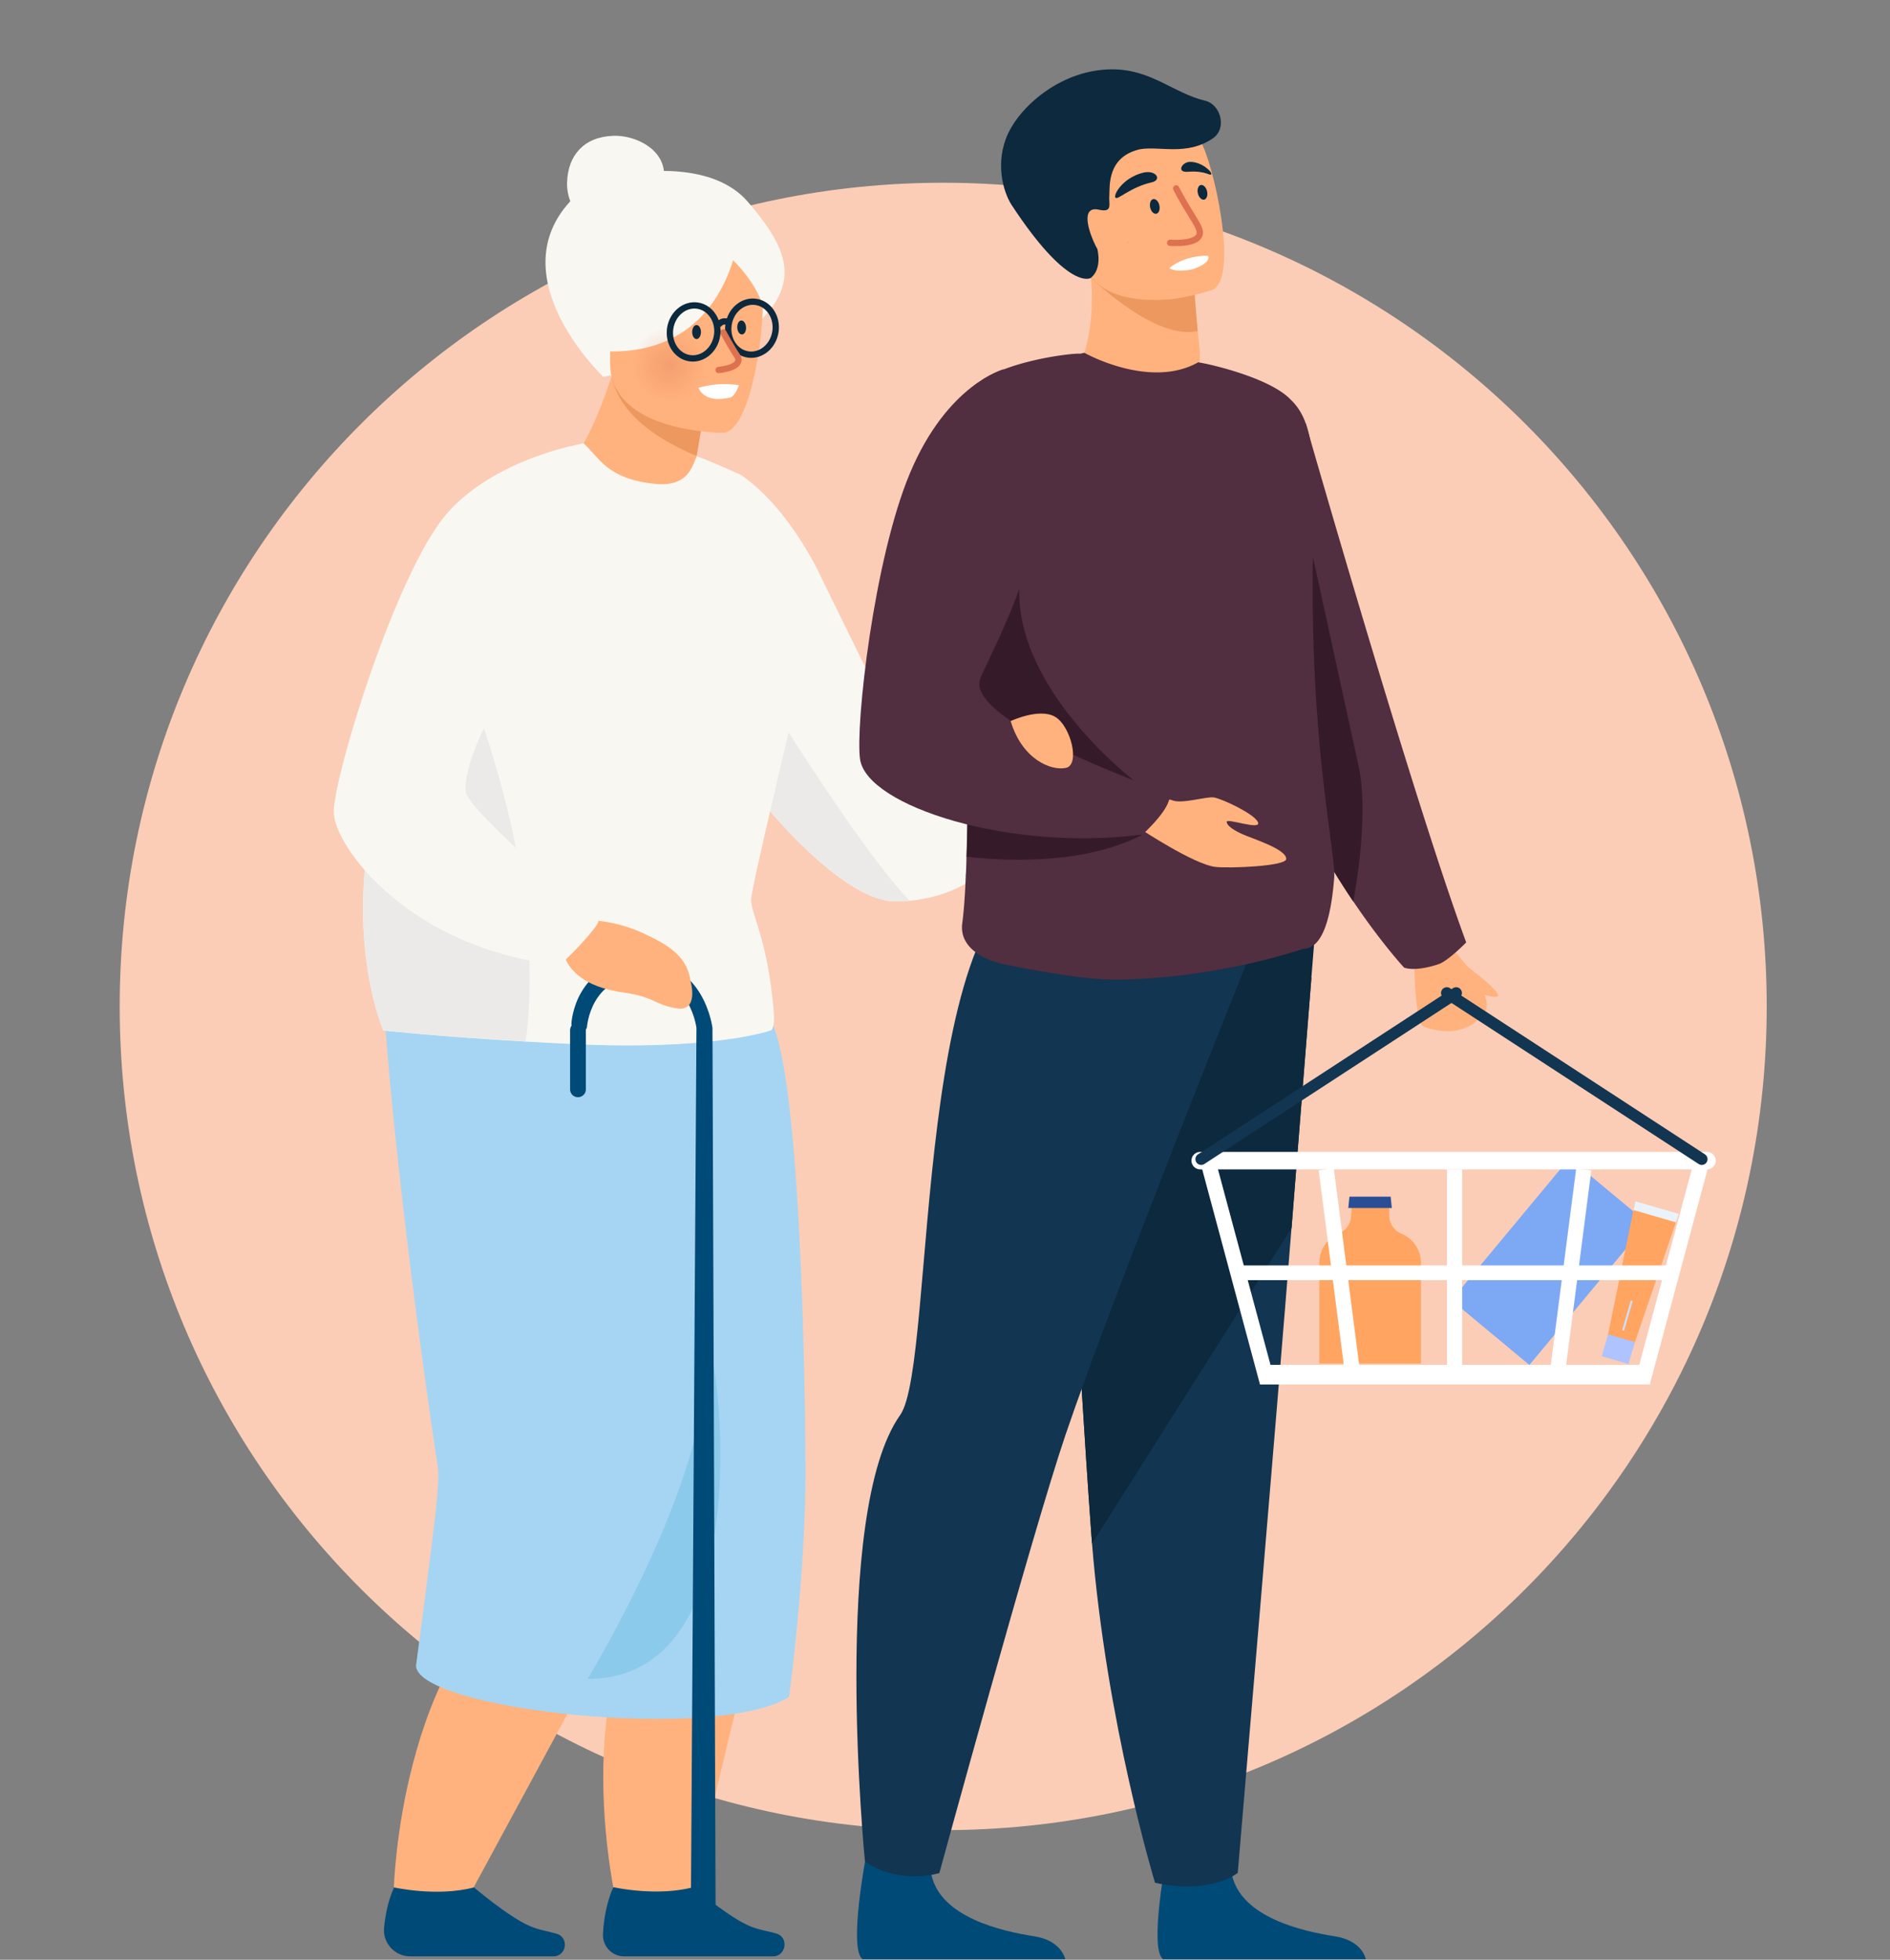
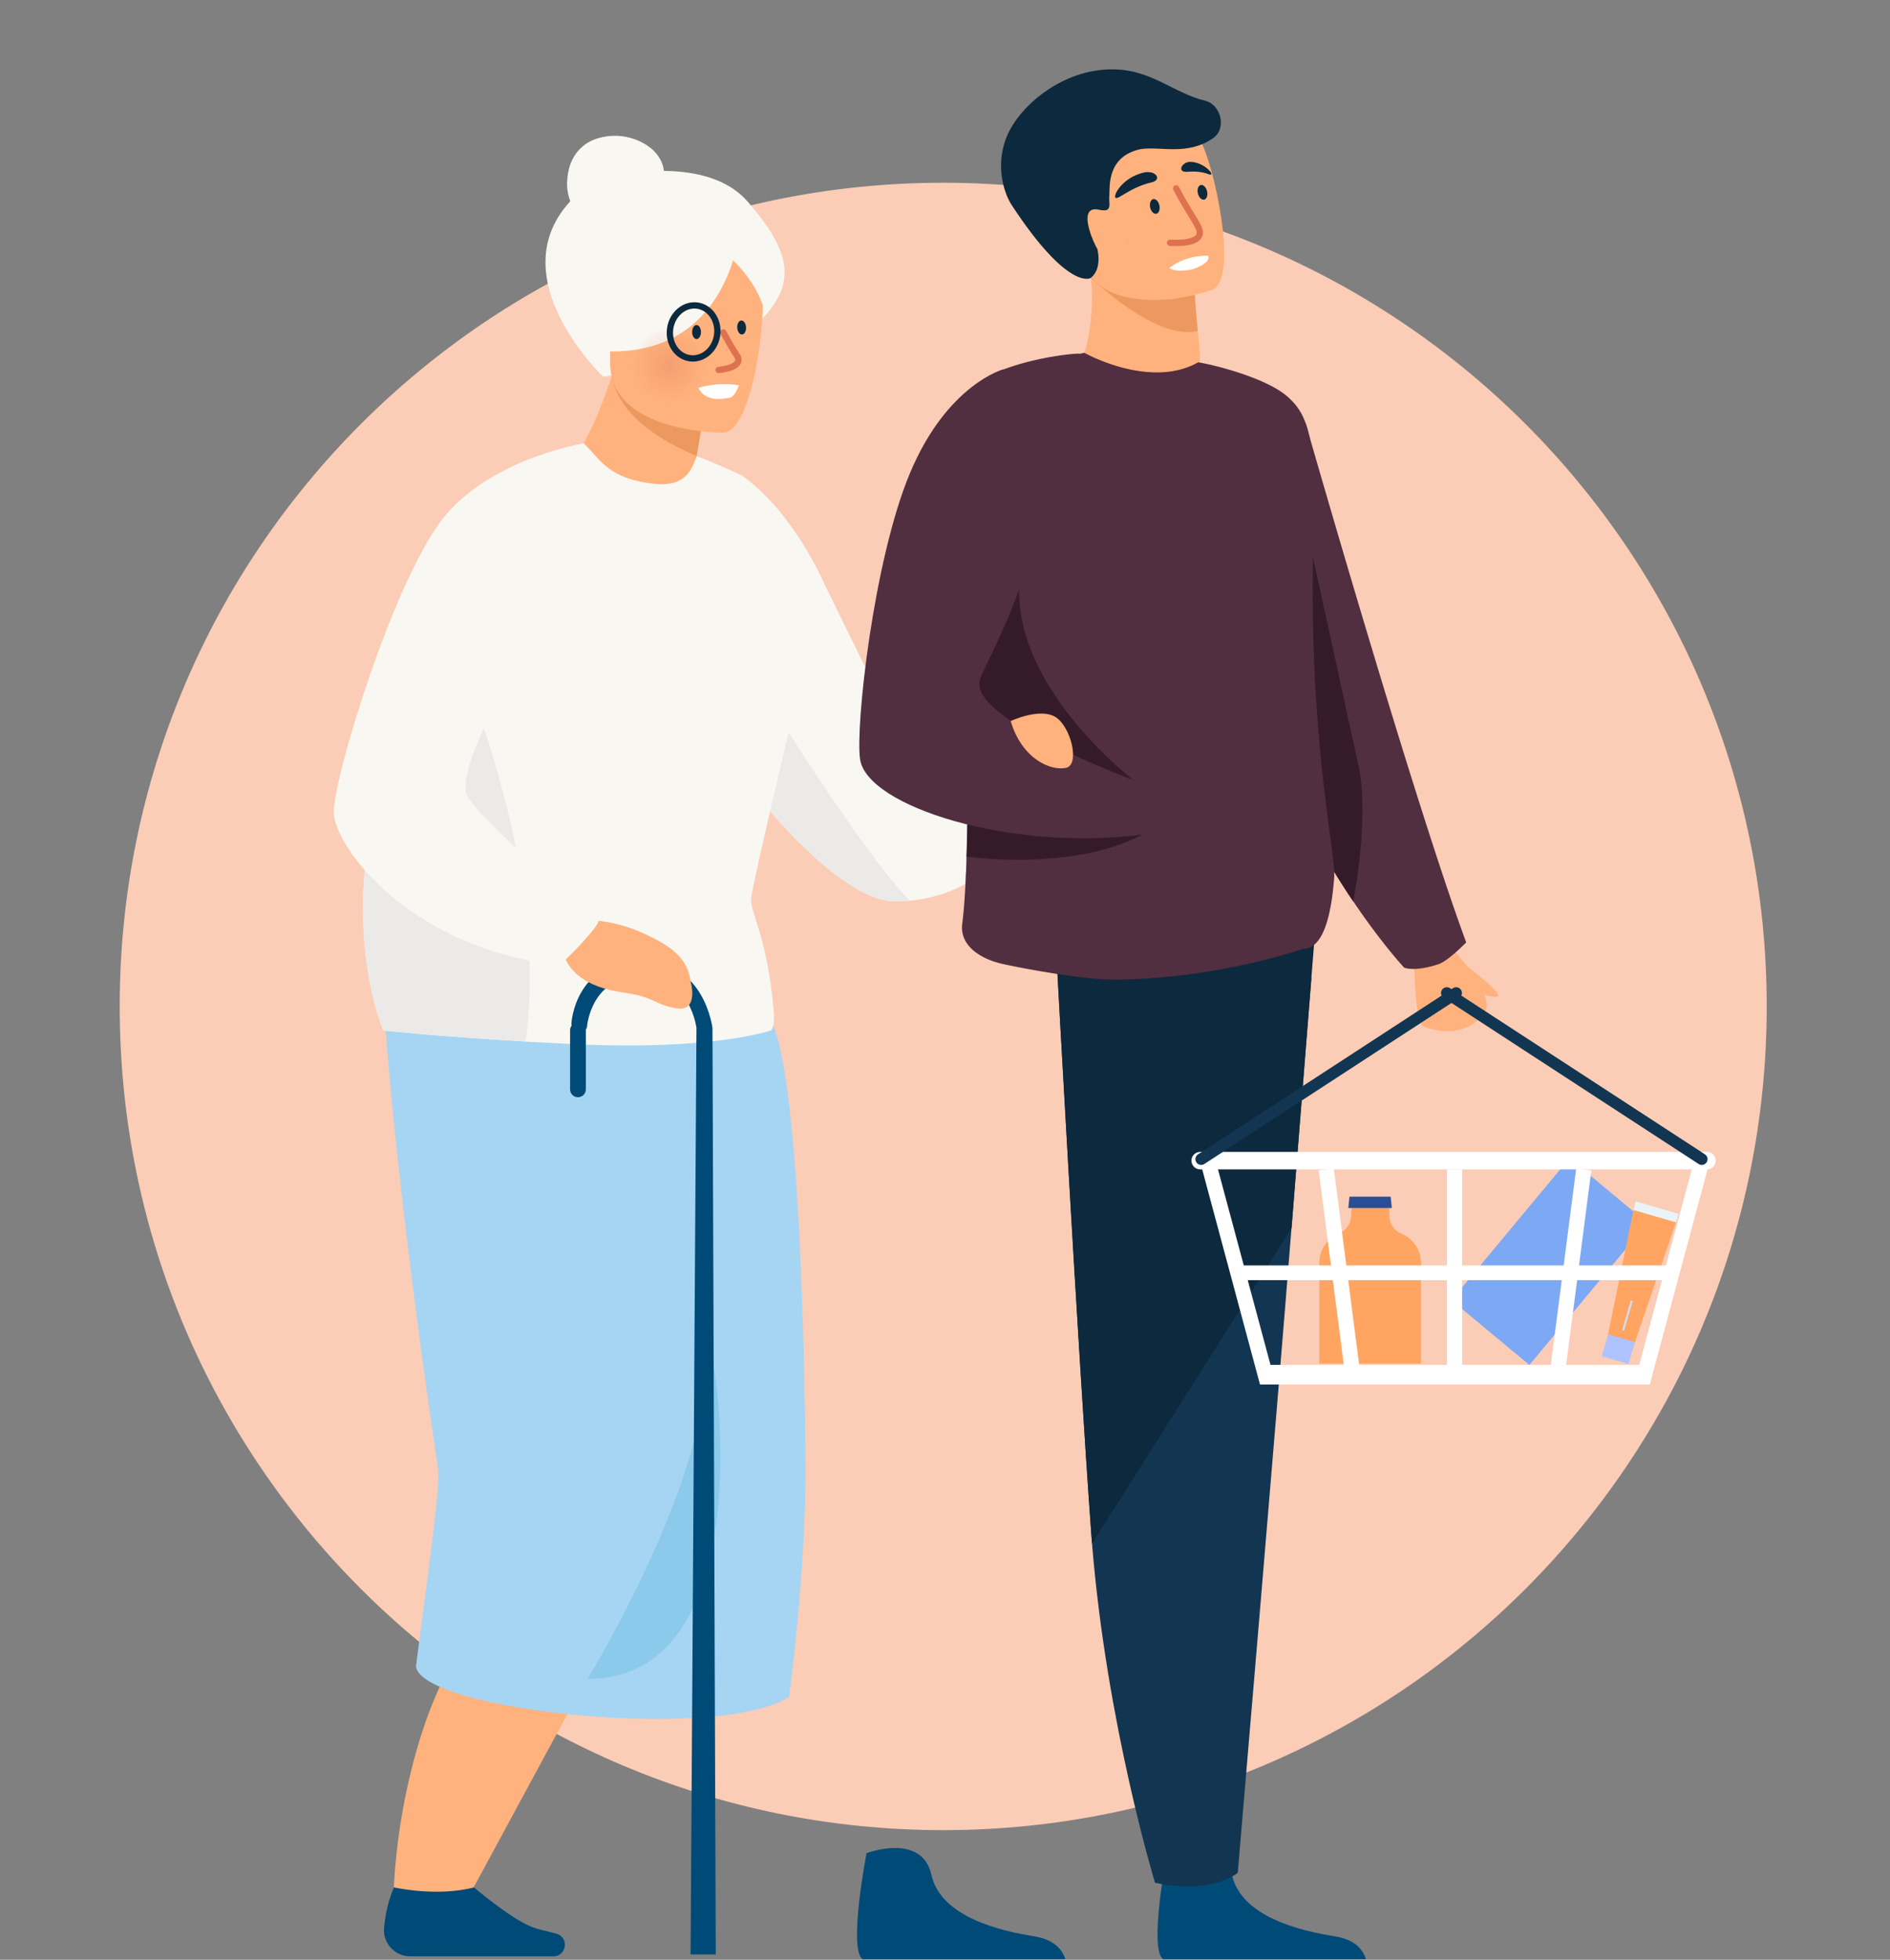
<svg xmlns="http://www.w3.org/2000/svg" width="300" height="311" viewBox="0 0 300 311" fill="none">
  <rect x="0" y="0" width="300" height="311" fill="#808080" stroke="none" />
  <path d="M149.715 290.431c72.192 0 130.716-58.524 130.716-130.716S221.907 29 149.715 29 19 87.523 19 159.715s58.523 130.716 130.715 130.716" fill="#FBCDB6" />
  <path d="m130.821 92.602 13.825 28.148 12.139 1.175 5.553 8.117s-4.671 12.891-20.154 13.003c-8.753.075-21.739-16.453-21.739-16.453z" fill="#F9F7F1" />
  <path d="M120.445 126.59s12.986 16.528 21.739 16.454a27 27 0 0 0 2.194-.113c-6.16-6.389-16.408-22.296-19.982-27.954z" fill="#EBEAE8" />
  <path d="M230.052 150.062c.293.367 6.364 6.538 5.92 9.808-.406 3.27-9.599 4.589-10.52 2.423-.921-2.13-1.03-11.165-1.03-11.165z" fill="#FFB27D" />
  <path d="M232.737 149.55s-2.869 2.939-4.378 3.454c-3.863 1.284-5.483.55-5.483.55s-3.566-3.821-8.092-10.541a118 118 0 0 1-8.277-14.291c-3.383-6.869-6.473-14.877-8.35-23.693-6.107-28.504 9.102-37.814 9.102-37.814s16.976 59.341 25.47 82.335z" fill="#512E40" />
  <path d="M214.792 143.044a118 118 0 0 1-8.276-14.288l1.873-40.432s5.514 25.294 7.225 33.077c1.852 8.41-.822 21.643-.822 21.643" fill="#351B29" />
  <path d="M216.808 310.912h-32.184c-2.317-1.58.625-16.824.625-16.824s8.791-3.344 10.301 3.454c1.506 6.759 11.183 8.925 16.295 9.733 3.531.55 4.635 2.463 4.963 3.637m-47.703 0h-32.184c-2.318-1.58.625-16.824.625-16.824s8.791-3.344 10.301 3.454c1.506 6.759 11.179 8.925 16.295 9.733 3.492.55 4.596 2.463 4.967 3.637z" fill="#004A77" />
  <path d="M208.167 155.165s-1.432 18.034-3.164 39.67c-2.318 29.422-8.534 102.373-8.534 102.373s-4.082 3.489-13.13 1.581c0 0-7.687-25.16-10.005-53.887l-.11-1.432c-2.134-29.239-5.482-90.841-5.482-90.841l40.422 2.536z" fill="#123551" />
  <path d="M208.651 148.961s-1.951 24.243-3.64 45.914l-31.669 50.067-.11-1.433c-2.134-29.238-5.482-90.837-5.482-90.837z" fill="#0C293D" />
-   <path d="M199.419 148.962s-22.987 57.119-30.307 78.79c-5.225 15.392-20.01 69.497-20.01 69.497s-6.399 1.948-11.808-1.838c0 0-5.482-55.284 5.592-70.855 5.884-8.266 1.471-85.955 25.305-86.615 23.869-.663 31.228 11.018 31.228 11.018z" fill="#123551" />
  <path d="M189.155 64.737c-3.493 1.838-6.915 1.947-9.896 1.323-2.723-.59-5.037-1.764-6.695-2.83-1.69-1.1-2.72-2.021-2.72-2.021s.109-.184.331-.515c1.03-1.764 4.195-8.118 2.798-18.366-.039-.148.995.074 2.536.406 4.562 1.065 13.72 3.672 14.126 3.785 0 0 .109 2.166.479 5.987.039.331.075.698.11 1.065.035.441.109.92.148 1.432.441 4.043-1.214 9.734-1.214 9.734z" fill="#FFB27D" />
  <path d="M190.107 52.538c-6.806 1.541-16.959-8.485-16.959-8.485.738-.55 1.507-.99 2.318-1.322 4.562 1.065 13.72 3.672 14.125 3.781.036.04.149 2.17.516 6.026" fill="#ED985F" />
  <path d="M211.773 139.336c-.515 6.537-1.912 11.24-4.928 11.24 0 0-13.498 4.738-29.644 4.886-3.165.035-7.613-.589-11.328-1.214a141 141 0 0 1-6.77-1.284c-3.239-.734-6.84-2.755-6.364-6.427.257-1.983.441-4.481.554-7.419 0-.184 0-.367.035-.551.035-.808.074-1.69.074-2.572.109-3.012.148-6.318.183-9.807.075-6.096.036-12.746.075-19.247.035-6.943.109-13.664.331-19.357 0 0-3.2-22.335.367-26.007 4.156-4.297 16.295-5.62 17.068-5.437.222-.038.441-.109.698-.148 0 0 10.372 5.842 18.059 1.507 0 0 .074 0 .219.035 1.876.296 11.218 2.462 14.456 5.877 3.197 2.988 3.645 7.98 3.789 15.914-1.534 36.216 3.458 55.566 3.126 60.011" fill="#512E40" />
  <path d="M192.42 45.998s-2.794.992-6.364 1.468c-4.431.399-12.065.293-14.235-6.022-3.64-10.615-8.276-16.969 2.428-21.304 5.736-2.315 9.38-2.463 11.881-1.542 2.17.773 3.419 2.279 4.413 3.785 2.025 3.27 6.216 21.746 1.877 23.619z" fill="#FFB27D" />
  <path d="M191.321 15.992c2.427.59 3.492 4.371 1.213 5.952-4.12 2.829-8.406 1.206-11.56 1.735-5.235 1.175-4.812 5.842-4.886 7.275-.148 1.39.617 2.8-1.581 2.342-.589-.148-1.03-.11-1.323.074-1.506.882.406 5.179.995 6.135 0 0 .847 3.087-1.03 4.593-.219.184-3.824 1.764-12.576-11.571-1.362-2.092-2.685-6.795-.554-11.349 2.134-4.554 8.643-10.174 16.517-10.174 6.216 0 9.673 3.746 14.785 4.995z" fill="#0C293D" />
  <path d="M191.743 40.579s.77 1.047-2.43 2.148c0 0-2.466.603-3.711-.166 0 0 2.134-2.021 6.141-1.982" fill="#fff" />
-   <path d="M180.953 131.513s8.608 5.694 11.956 6.06c2.279.258 11.218-.109 11.253-1.248.075-1.581-5.482-3.271-6.914-3.93-1.432-.625-2.536-1.397-2.536-1.983 0-.624 5.556 1.432 4.967.074s-5.701-3.711-6.954-3.93c-1.248-.222-5.224 1.14-6.766.402-1.58-.698-5.002 4.555-5.002 4.555zm-60.076 122.793-3.165 13.113-1.951 8.117-6.473 27.033s-5.557 1.726-11.328 0c0 0-2.134-8.925-2.208-20.09-.036-5.842.515-12.27 2.208-18.366.699-2.462 1.58-4.886 2.723-7.165 9.159-18.658 20.194-2.642 20.194-2.642" fill="#FFB27D" />
-   <path d="M122.676 310.466H99.1a3.37 3.37 0 0 1-3.384-3.563c.075-1.58.332-3.563.921-5.471.184-.664.441-1.323.737-1.948 0 0 6.806 1.542 12.69 0 0 0 5.517 4.703 8.865 6.135 1.507.663 3.091.843 4.378 1.249 1.951.663 1.436 3.598-.624 3.598z" fill="#004A77" />
  <path d="m97.119 259.006-6.438 11.864-3.972 7.348-13.24 24.466s-5.81.222-10.961-2.9c0 0 .222-9.183 3.055-19.982 1.471-5.658 3.64-11.715 6.84-17.152 1.323-2.205 2.794-4.335 4.449-6.244 13.72-15.723 20.267 2.607 20.267 2.607z" fill="#FFB27D" />
  <path d="M62.543 299.52s6.805 1.541 12.69 0c0 0 5.517 4.702 8.865 6.134 1.436.625 2.98.843 4.23 1.214 2.06.589 1.619 3.598-.515 3.598H65.118c-2.427 0-4.378-2.092-4.155-4.515.183-1.983.624-4.301 1.58-6.428z" fill="#004A77" />
  <path d="M125.248 269.289c-11.402 7.236-58.851 2.057-59.218-4.921 0 0 2.353-17.522 3.165-24.832.331-3.048.48-5.472.292-6.759-4.928-32.618-9.084-71.039-8.569-78.388.074-1.026.11-1.58.11-1.58s3.57-.293 8.974-.515c15.745-.625 47.192-.515 52.416 9.772 5.334 10.467 5.444 71.332 5.444 71.332 0 16.75-2.611 35.888-2.611 35.888z" fill="#A5D5F3" />
  <path d="M90.014 28.968c.11-4.258 2.618-7.243 7.33-7.416 3.461-.13 8.189 2.089 8.076 6.347-.11 4.223-3.694 9.052-7.924 8.943-4.23-.11-7.595-3.651-7.486-7.874z" fill="#F9F7F1" />
  <path d="M95.76 59.801s-18.062-17.117-3.5-29.524c1.394-1.214 3.105-2.014 4.919-2.37 4.991-.974 16.097-2.191 21.526 4.123 5.86 6.805 8.118 11.935 2.921 17.862-5.157 5.93-25.866 9.91-25.866 9.91" fill="#F9F7F1" />
  <path d="M112.131 60.235s-.237 2.53-.642 5.899a148 148 0 0 1-.776 5.426 75 75 0 0 1-.71 4.042l-5.771 19.516-13.568-21.943s3.207-2.632 7.525-16.92c.035-.168.067-.236.067-.236l13.871 4.213z" fill="#FFB27D" />
  <path d="M122.827 160.672c.184 2.388-.405 2.829-.405 2.829s-9.084 3.306-31.966 2.166c-2.462-.109-4.819-.257-6.988-.367-14.75-.881-22.62-1.763-22.62-1.763s-12.1-27.881 10.594-62.188c2.575-3.895 5.591-7.825 9.084-11.864 3.675-4.188 4.487-9.769 5.884-15.096.406-1.541-2.223.025-1.672-1.407 0 0 7.503-2.61 7.91-2.61 2.352 2.056 3.583 5.633 11.27 6.406 5.186.55 5.931-2.615 6.668-4.375 1.986.699 5.362 2.209 7.052 2.978 8.269 5.771 13.035 16.926 13.183 17.219 0 0-10.752 44.489-11.564 49.742-.367 2.388 2.576 6.022 3.57 18.33" fill="#F9F7F1" />
  <path d="M111.556 66.458a163 163 0 0 1-.998 5.891c-15.977-6.7-13.691-15.423-13.243-17.064.042-.183.08-.254.08-.254s8.157 6.128 14.165 11.427z" fill="#ED985F" />
  <path d="M114.842 68.673s-18.105.116-17.995-11.162c.109-11.24-2.16-18.832 9.408-19.379 11.568-.543 13.773 3.775 14.634 7.546.896 3.772-1.327 22.674-6.044 22.991z" fill="#FFB27D" />
  <path d="M117.332 36.735s-1.697 21.413-23.707 18.82c0 0 1.224-28.666 23.707-18.82" fill="#F9F7F1" />
  <path d="M112.977 38.496s6.441 4.135 8.297 10.58c0 0 7.581-9.945-8.297-10.58" fill="#F9F7F1" />
  <path d="M83.434 165.268c-14.75-.882-22.62-1.764-22.62-1.764s-12.066-27.845 10.629-62.152c4.596 10.689 15.413 39.267 11.99 63.913z" fill="#EBEAE8" />
  <path d="M180.142 123.979s-18.757-14.178-18.355-30.526l-12.654 12.929.921 14.62 30.088 2.974z" fill="#351B29" />
  <path d="M91.741 174.118c-.698 0-1.249-.55-1.249-1.249v-9.366c0-.699.55-1.249 1.249-1.249.698 0 1.249.55 1.249 1.249v9.366a1.24 1.24 0 0 1-1.249 1.249" fill="#004A77" />
  <path d="M117.289 61.13s-.6 1.821-1.45 1.983c-.886.159-2.255.42-3.458-.091-1.203-.512-1.506-1.472-1.506-1.472s2.787-.99 6.414-.42" fill="#fff" />
  <path d="M181.318 132.467c-10.189 5.327-24.459 3.894-27.88 3.489.109-3.013.148-6.319.183-9.808z" fill="#351B29" />
  <path d="M159.288 58.602s-8.9 2.353-14.823 16.418c-5.775 13.702-8.718 40.22-7.945 45.473 1.104 7.493 23.947 14.693 44.838 11.938 0 0 5.186-4.702 4.121-6.537 0 0-32.036-11.095-29.941-18.034.48-1.616 7.395-14.326 8.093-21.636.699-7.274-4.339-27.622-4.339-27.622z" fill="#512E40" />
  <path d="M160.422 114.43s4.526-2.13 7.027-.695c2.501 1.433 4.047 7.603 1.764 8.118-2.318.515-6.953-1.284-8.791-7.423m65.693 48.524s-1.471-.258 0-3.489c1.471-3.232 5.591-2.462 6.621-1.506s2.135 3.598 2.135 3.598-2.759 3.528-8.753 1.397zm6.627-9.696s6.033 4.48 4.929 4.886c-1.14.367-4.266-1.214-4.266-1.214z" fill="#FFB27D" />
  <path d="M225.547 200.396v15.995h-16.125v-16.048q-.001-.231.025-.458a4.92 4.92 0 0 1 2.977-4.071c1.161-.491 1.976-1.552 2.039-2.812l.117-2.311h5.919l.035 2.304c.025 1.256.819 2.335 1.976 2.822a4.98 4.98 0 0 1 3.037 4.579" fill="#FFA561" />
  <path d="M220.923 191.705h-6.907l.183-1.803h6.541z" fill="#2A4E96" />
  <path d="m249.119 183.802-18.728 22.526 12.37 10.284 18.728-22.526z" fill="#7DA8F4" />
  <path d="m266.49 192.621-.466 1.358-7.154 20.881-4.018-1.164 4.427-21.672.289-1.411z" fill="#FFA561" />
  <path d="m266.492 192.621-.466 1.358-6.745-1.955.29-1.411z" fill="#EBF3FA" />
  <path d="m259.503 212.981-4.245-1.231-1.01 3.483 4.245 1.231z" fill="#AEC3FF" />
  <path d="m259.15 206.477-.298-.086-1.36 4.7.298.086z" fill="#CDE0FB" />
  <path d="M270.948 185.577h-80.441c-.769 0-1.39-.621-1.39-1.39s.621-1.39 1.39-1.39h80.441c.769 0 1.39.621 1.39 1.39s-.621 1.39-1.39 1.39m-6.047 15.239h-68.034v2.336h68.034zm-3.015 15.778h-61.831v3.115h61.831z" fill="#fff" />
  <path d="m192.743 183.384-2.337.628 9.596 35.711 2.337-.628zm39.349 2.194h-2.42v32.558h2.42zm-20.379-.161-2.401.31 4.239 32.811 2.4-.31zm57.414-2.051-9.596 35.712 2.337.628 9.596-35.712zm-18.938 2.066-4.244 32.81 2.4.311 4.244-32.811z" fill="#fff" />
  <path d="M189.898 184.451a.916.916 0 0 1 .268-1.266l40.496-26.385a.916.916 0 0 1 .998 1.535l-40.496 26.384a.916.916 0 0 1-1.266-.268" fill="#123551" />
  <path d="M270.889 184.451a.916.916 0 0 0-.268-1.266L230.125 156.8a.916.916 0 0 0-.998 1.535l40.499 26.384a.916.916 0 0 0 1.266-.268z" fill="#123551" />
  <path d="M117.788 53.079c.385-.021.667-.54.632-1.15-.035-.614-.378-1.09-.762-1.069-.385.021-.667.54-.632 1.15.036.614.378 1.09.762 1.069m-7.219.729c.385 0 .695-.5.695-1.115 0-.614-.317-1.111-.702-1.111s-.695.501-.695 1.115.318 1.111.702 1.111" fill="#0C293D" />
-   <path d="M123.086 52.636c.342-2.304-1.044-4.42-3.098-4.728-2.053-.306-4 1.313-4.342 3.616-.343 2.304 1.044 4.42 3.097 4.728s4.001-1.313 4.343-3.616Z" stroke="#0C293D" stroke-miterlimit="10" />
-   <path d="M115.796 51.257c-.611-.455-1.415-.29-1.796.367" stroke="#0C293D" stroke-miterlimit="10" />
  <path d="M114.814 52.754s1.319 2.466 2.106 3.588c1.425 2.025-2.858 2.374-2.858 2.374" stroke="#DD7150" stroke-linecap="round" stroke-linejoin="round" />
  <path opacity=".3" d="M106.226 63.89a5.905 5.905 0 1 0 0-11.812 5.905 5.905 0 0 0 0 11.811" fill="url(#a)" />
  <path opacity=".3" d="M179.054 44.4a5.905 5.905 0 1 0 0-11.81 5.905 5.905 0 0 0 0 11.81" fill="url(#b)" />
  <path d="M184.03 32.603c-.136-.641-.577-1.091-.98-1.006-.402.085-.622.676-.486 1.317.137.642.578 1.092.98 1.007.407-.086.623-.676.482-1.317zm7.568-2.256c-.154-.638-.606-1.076-1.006-.981-.404.096-.605.692-.452 1.33.154.638.606 1.076 1.006.98.401-.095.605-.692.448-1.328zm-10.161-2.94c2.067-.519 3.108 1.17 1.305 1.545-3.379.794-5.27 2.8-5.676 2.43s1.062-3.143 4.374-3.975zm7.449-1.716c-1.287.007-2.173 1.704-.391 1.57 2.928-.226 3.566.72 3.768.388.197-.332-1.496-1.979-3.373-1.961z" fill="#0C293D" />
  <path d="M186.687 29.898c1.923 3.701 3.365 5.454 3.69 6.58.727 2.494-4.643 2.053-4.643 2.053" stroke="#DD7150" stroke-linecap="round" stroke-linejoin="round" />
  <path d="M93.281 266.424s19.71-32.3 18.613-51.072c-1.097-18.771 13.723 51.072-18.613 51.072" fill="#8BCAEA" />
  <path d="m113.613 310.152-.523-147.01s-1.231-10.587-11.193-10.657c-10.672-.067-11.194 9.899-11.194 9.899s0 1.552 1.118 1.552 1.341-.896 1.341-.896.522-8.174 8.731-8.103c7.723.035 8.657 8.209 8.657 8.209l-.934 147.01h3.993z" fill="#004A77" />
  <path d="M94.982 146.129s3.313.257 6.806 1.838c4.928 2.205 7.355 4.078 7.87 7.934 0 0 1.288 4.702-2.279 4.113-3.57-.589-3.313-1.764-8.35-2.497-5.041-.699-8.425-2.643-9.6-6.096l5.553-5.289z" fill="#FFB27D" />
  <path d="M92.647 70.371s-13.999 2.223-21.799 11.222c-8.149 9.62-17.871 41.649-17.871 47.234 0 5.584 12.287 21.854 35.75 24.281.48.036 6.4-6.134 6.251-6.942 0 0-20.782-17.558-21.04-20.497-.807-8.41 15.227-30.155 15.227-30.155s13.299-13.166 3.478-25.14z" fill="#F9F7F1" />
  <path d="M113.82 53.23c.342-2.304-1.044-4.42-3.097-4.728s-4.001 1.313-4.343 3.616 1.044 4.42 3.097 4.727 4.001-1.312 4.343-3.616Z" stroke="#0C293D" stroke-miterlimit="10" />
  <defs>
    <radialGradient id="a" cx="0" cy="0" r="1" gradientUnits="userSpaceOnUse" gradientTransform="rotate(176.49 52.226 30.592)scale(5.906)">
      <stop stop-color="#DD7150" />
      <stop offset="1" stop-color="#DD7150" stop-opacity="0" />
    </radialGradient>
    <radialGradient id="b" cx="0" cy="0" r="1" gradientUnits="userSpaceOnUse" gradientTransform="rotate(176.49 88.939 21.963)scale(.176)">
      <stop stop-color="#DD7150" />
      <stop offset="1" stop-color="#DD7150" stop-opacity="0" />
    </radialGradient>
  </defs>
</svg>